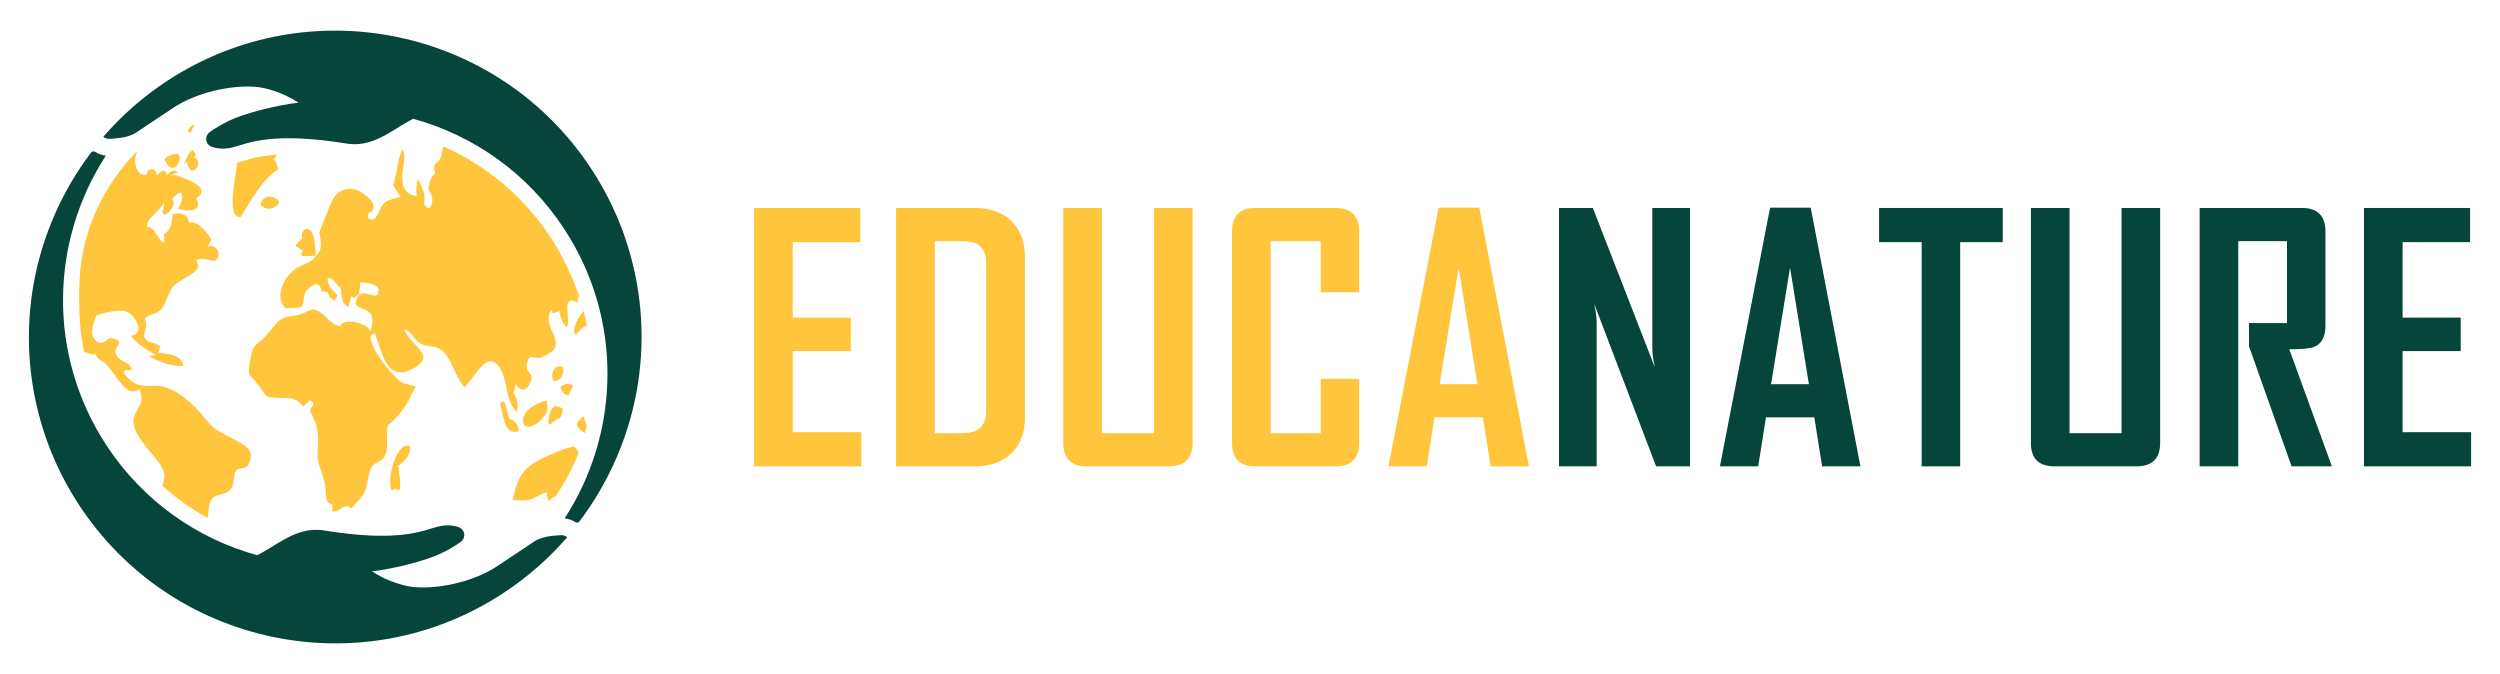
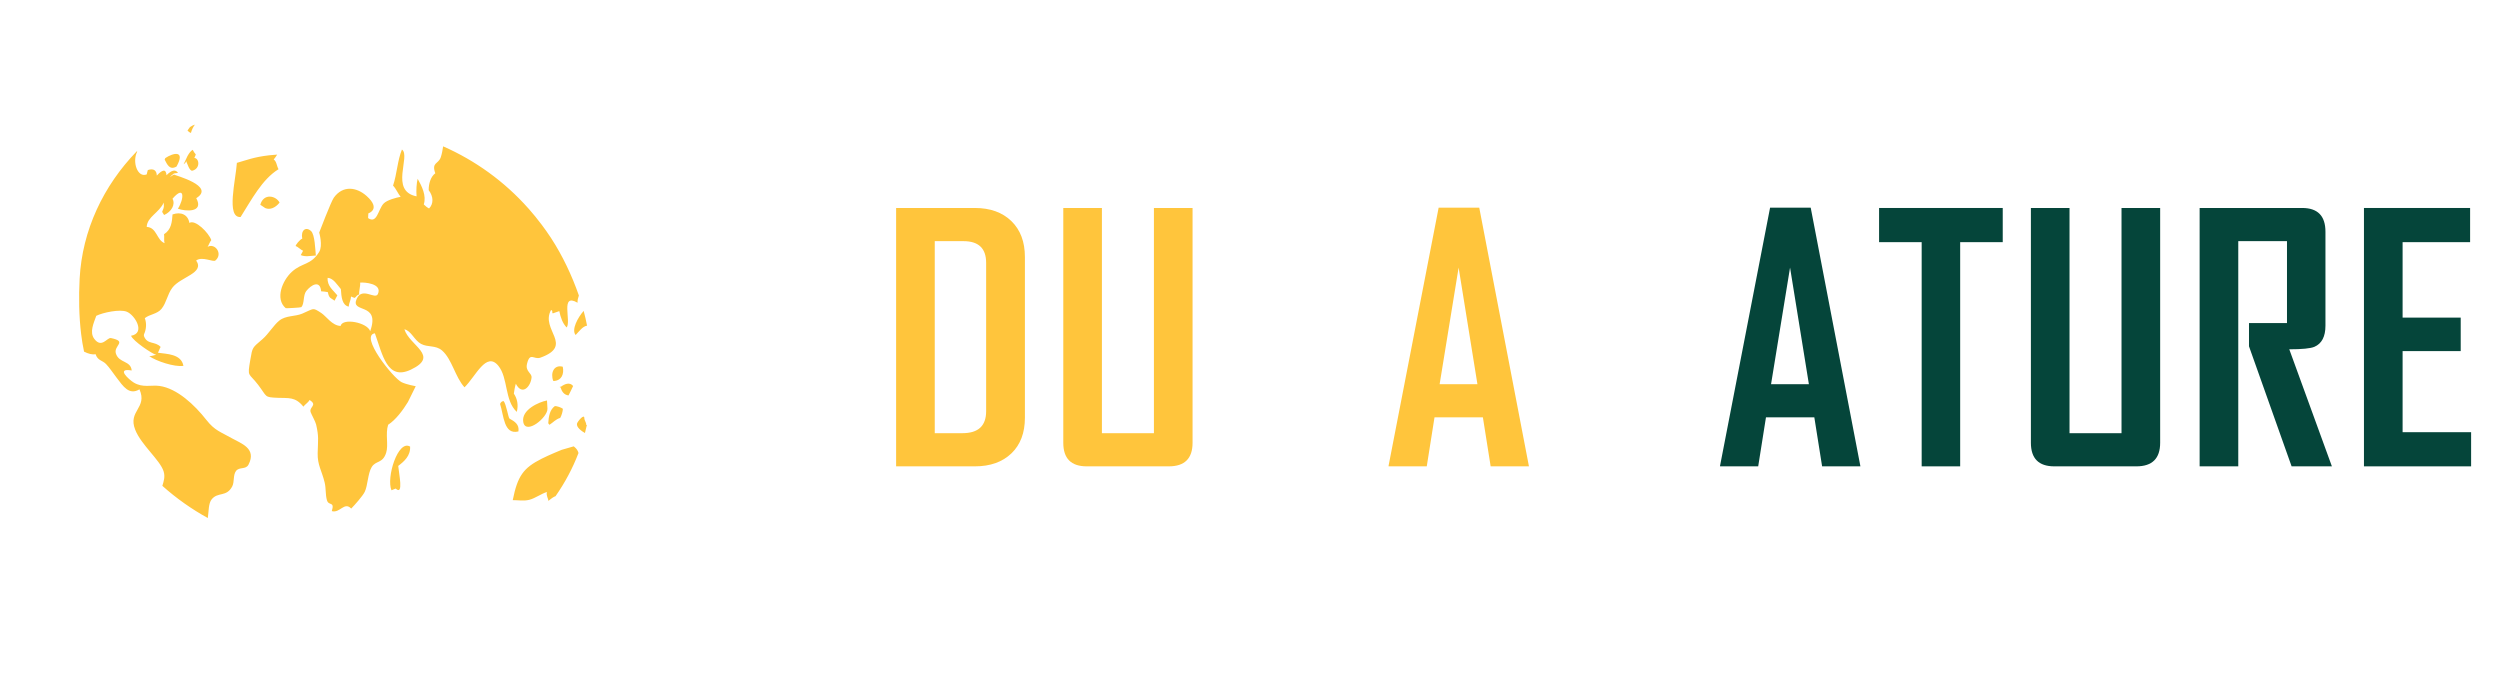
<svg xmlns="http://www.w3.org/2000/svg" version="1.1" id="Calque_1" x="0px" y="0px" width="204px" height="55px" viewBox="0 0 204 55" enable-background="new 0 0 204 55" xml:space="preserve">
  <g>
    <g>
-       <path fill="#FFC53C" d="M70.279,38.054h-8.743V16.971h8.662v2.789h-5.51v6.157h4.741v2.733h-4.741v6.617h5.591V38.054z" />
      <path fill="#FFC53C" d="M83.633,34.083c0,1.239-0.368,2.209-1.103,2.914c-0.738,0.705-1.73,1.057-2.979,1.057h-6.428V16.971h6.428    c1.249,0,2.241,0.357,2.979,1.072c0.734,0.714,1.103,1.69,1.103,2.93V34.083z M80.469,33.556V21.443    c0-1.176-0.616-1.765-1.847-1.765h-2.346v15.669h2.264C79.826,35.348,80.469,34.751,80.469,33.556z" />
      <path fill="#FFC53C" d="M97.313,36.131c0,1.283-0.646,1.923-1.94,1.923h-6.696c-1.275,0-1.913-0.64-1.913-1.923v-19.16h3.152    v18.377h4.244V16.971h3.153V36.131z" />
-       <path fill="#FFC53C" d="M110.909,36.131c0,1.283-0.642,1.923-1.928,1.923h-6.574c-1.247,0-1.871-0.64-1.871-1.923v-17.22    c0-1.294,0.624-1.94,1.871-1.94h6.574c1.286,0,1.928,0.646,1.928,1.94v4.932h-3.139v-4.164h-4.081v15.669h4.081v-4.432h3.139    V36.131z" />
      <path fill="#FFC53C" d="M124.762,38.054h-3.124l-0.634-3.999h-3.948l-0.632,3.999h-3.115v-0.052l4.085-21.059h3.313    L124.762,38.054z M120.558,31.349l-1.534-9.515l-1.55,9.515H120.558z" />
-       <path fill="#05453A" d="M137.902,38.054h-2.763l-5.053-13.269c0.134,0.647,0.201,1.155,0.201,1.522v11.746h-3.072V16.971h2.763    l5.055,13.002c-0.137-0.647-0.203-1.155-0.203-1.522V16.971h3.072V38.054z" />
      <path fill="#05453A" d="M151.81,38.054h-3.126l-0.635-3.999h-3.946l-0.634,3.999h-3.112v-0.052l4.082-21.059h3.314L151.81,38.054z     M147.605,31.349l-1.537-9.515l-1.55,9.515H147.605z" />
      <path fill="#05453A" d="M163.424,19.76h-3.474v18.294h-3.142V19.76h-3.475v-2.789h10.09V19.76z" />
      <path fill="#05453A" d="M176.269,36.131c0,1.283-0.647,1.923-1.941,1.923h-6.694c-1.276,0-1.913-0.64-1.913-1.923v-19.16h3.152    v18.377h4.243V16.971h3.153V36.131z" />
      <path fill="#05453A" d="M190.283,38.054h-3.288l-3.477-9.794v-1.898h3.1v-6.683h-3.975v18.375h-3.153V16.971h8.367    c1.268,0,1.9,0.646,1.9,1.94v7.667c0,0.888-0.301,1.463-0.903,1.723c-0.323,0.135-1.005,0.202-2.049,0.202L190.283,38.054z" />
      <path fill="#05453A" d="M201.643,38.054h-8.744V16.971h8.662v2.789h-5.509v6.157h4.742v2.733h-4.742v6.617h5.591V38.054z" />
    </g>
    <g>
      <g>
        <g>
-           <path fill="#05453A" d="M7.432,12.446C2.727,18.669,0.996,26.997,3.51,35.011l0.231-0.072l-0.232,0.073      c0.079,0.254,0.165,0.502,0.25,0.752c0.017,0.05,0.035,0.102,0.053,0.15c0.059,0.166,0.122,0.332,0.184,0.495      c0.623,1.628,1.423,3.213,2.412,4.73c7.533,11.569,23.02,14.841,34.588,7.307c2.02-1.314,3.786-2.873,5.285-4.606      c-0.119-0.104-0.269-0.165-0.432-0.168c-0.079-0.003-0.156,0-0.217,0.006c-0.692,0.04-1.437,0.132-2.001,0.484      c-0.03,0.02-0.063,0.04-0.098,0.063l-0.008,0.006c-1.027,0.671-1.999,1.348-3.021,2.012c-0.069,0.046-0.141,0.092-0.215,0.137      c-2.312,1.387-5.456,1.788-7.075,1.437c-0.02-0.004-0.03-0.006-0.039-0.006c-0.299-0.066-0.579-0.147-0.839-0.235      c-0.708-0.234-1.274-0.524-1.662-0.755c-0.127-0.075-0.234-0.144-0.322-0.202c1.722-0.183,4.43-0.869,5.663-1.474      c0.478-0.229,0.894-0.466,1.229-0.685c0.01-0.005,0.014-0.009,0.014-0.009c0.109-0.069,0.209-0.139,0.298-0.206      c0.028-0.02,0.048-0.033,0.054-0.04l0.007-0.003c0.195-0.147,0.298-0.392,0.264-0.636c-0.014-0.102-0.05-0.195-0.103-0.277      c-0.076-0.118-0.191-0.212-0.328-0.264c-0.105-0.04-0.211-0.069-0.323-0.095c-0.011-0.003-0.021-0.004-0.034-0.007      c-0.396-0.084-0.873-0.084-1.408,0.059c-0.6,0.163-1.379,0.482-2.776,0.644c-1.4,0.16-3.416,0.154-6.478-0.341      c-1.239-0.203-2.272,0.194-3.24,0.734c-0.709,0.396-1.387,0.865-2.116,1.248c-0.015,0.009-0.033,0.01-0.056,0.013l-0.007,0.032      c-4.899-1.345-9.345-4.416-12.343-9.001c-4.838-7.397-4.552-16.655-0.03-23.613c-0.318-0.036-0.618-0.141-0.881-0.31      C7.65,12.32,7.508,12.346,7.432,12.446z M30.213,46.633L30.213,46.633c0.008,0.005,0.011,0.01,0.011,0.01      C30.219,46.637,30.213,46.633,30.213,46.633z" />
-           <path fill="#05453A" d="M47.278,42.552c4.707-6.222,6.439-14.55,3.922-22.564l-0.23,0.074l0.23-0.074      c-0.078-0.254-0.162-0.504-0.25-0.753c-0.016-0.05-0.033-0.1-0.049-0.149c-0.063-0.168-0.123-0.332-0.186-0.497      c-0.625-1.626-1.426-3.212-2.411-4.73C40.771,2.29,25.284-0.98,13.715,6.552c-2.019,1.314-3.784,2.871-5.285,4.607      c0.118,0.102,0.269,0.165,0.43,0.167c0.081,0.002,0.156,0,0.218-0.006c0.691-0.041,1.438-0.131,2-0.483      c0.031-0.02,0.064-0.041,0.097-0.062l0.009-0.007c1.029-0.673,1.999-1.348,3.02-2.012c0.07-0.047,0.144-0.091,0.217-0.137      c2.31-1.387,5.454-1.789,7.074-1.438c0.02,0.003,0.031,0.005,0.04,0.007c0.299,0.065,0.578,0.146,0.84,0.233      c0.707,0.235,1.274,0.525,1.662,0.756c0.127,0.074,0.234,0.144,0.322,0.202c-1.722,0.183-4.429,0.871-5.665,1.474      c-0.478,0.231-0.891,0.467-1.228,0.685c-0.009,0.006-0.014,0.009-0.014,0.009c-0.108,0.071-0.208,0.14-0.298,0.205      c-0.027,0.02-0.047,0.035-0.054,0.043l-0.004,0.003c-0.198,0.146-0.298,0.391-0.264,0.636c0.012,0.1,0.049,0.193,0.103,0.275      c0.076,0.118,0.191,0.213,0.328,0.265c0.104,0.039,0.209,0.068,0.322,0.095c0.012,0.002,0.021,0.003,0.036,0.006      c0.396,0.082,0.873,0.084,1.407-0.059c0.601-0.161,1.38-0.483,2.778-0.643c1.399-0.159,3.414-0.154,6.477,0.341      c1.24,0.203,2.273-0.193,3.24-0.733c0.71-0.397,1.387-0.866,2.116-1.25c0.015-0.008,0.034-0.011,0.055-0.014l0.009-0.031      c4.899,1.347,9.345,4.415,12.343,9.002c4.838,7.395,4.551,16.655,0.029,23.612c0.318,0.036,0.619,0.142,0.884,0.31      C47.06,42.679,47.204,42.653,47.278,42.552z M24.498,8.366L24.498,8.366c-0.006-0.006-0.013-0.011-0.013-0.011      C24.494,8.36,24.498,8.366,24.498,8.366z" />
-         </g>
+           </g>
      </g>
      <path fill="#FFC53C" d="M18.912,35.758c-0.918-0.527-1.377-0.609-2.073-1.494c-0.962-1.229-2.393-2.572-3.827-2.772    c-0.667-0.091-1.368,0.171-2.102-0.278c-0.375-0.233-1.499-1.217-0.162-0.982c-0.088-0.829-1.024-0.581-1.288-1.374    c-0.224-0.671,0.986-0.982-0.411-1.273c-0.302-0.062-0.749,0.87-1.354,0.069c-0.417-0.551-0.04-1.302,0.161-1.884    c0.552-0.269,1.919-0.56,2.487-0.334c0.674,0.267,1.557,1.756,0.352,1.962c0.143,0.423,1.758,1.502,2.052,1.558    c-0.183,0.016-0.356,0.119-0.57,0.104c0.563,0.405,2.064,0.905,2.79,0.794c-0.173-0.98-1.37-0.964-2.075-1.07    c0.07-0.122,0.137-0.351,0.217-0.473c-0.462-0.495-1.091-0.156-1.367-0.898l0.006-0.13c0.198-0.407,0.225-0.914,0.068-1.321    c0.394-0.321,1.022-0.332,1.368-0.765c0.41-0.511,0.466-1.165,0.875-1.712c0.679-0.909,2.671-1.191,1.948-2.226    c0.487-0.366,1.391,0.151,1.568,0c0.645-0.545-0.03-1.455-0.635-1.118c0.097-0.134,0.172-0.396,0.301-0.545    c-0.196-0.591-1.315-1.719-1.786-1.404c-0.117-0.691-0.704-0.932-1.376-0.693c-0.044,0.589-0.086,1.231-0.693,1.614    c0.04,0.237-0.03,0.533,0.051,0.732c-0.657-0.241-0.628-1.282-1.465-1.33c0.034-0.822,1.017-1.147,1.389-1.985    c0,0.34,0.073,0.291-0.13,0.757c0,0,0.167,0.282,0.164,0.257c0.583-0.257,0.944-0.855,0.68-1.326    c1.012-1.172,0.959,0.018,0.443,0.813c0.598,0.221,2.153,0.342,1.496-0.859c1.611-0.992-1.751-1.862-1.802-1.922    c-0.107,0.005-0.207,0.161-0.343,0.167c0.324-0.218,0.175-0.271,0.656-0.308c-0.202-0.309-0.521-0.232-0.938,0.19    c-0.039-0.538-0.337-0.464-0.79,0.026c-0.015-0.437-0.283-0.604-0.735-0.447c-0.046,0.124-0.063,0.263-0.088,0.352    c-0.746,0.309-1.215-1.018-0.773-1.872c-0.018,0-0.031-0.002-0.048-0.003c-2.715,2.805-4.446,6.433-4.655,10.389    c-0.078,1.485-0.055,3.046,0.124,4.523c0.057,0.478,0.137,0.954,0.237,1.426c0.342,0.175,0.679,0.267,0.94,0.207    c0.178,0.544,0.546,0.484,0.856,0.808c0.291,0.307,0.515,0.657,0.847,1.094c0.55,0.728,1.034,1.475,1.879,0.967    c0.677,1.541-0.967,1.736-0.347,3.299c0.488,1.239,2.017,2.461,2.314,3.386c0.145,0.452,0.008,0.829-0.099,1.191    c1.146,1.024,2.39,1.901,3.708,2.626c0.083-0.552,0.044-1.196,0.322-1.532c0.503-0.615,1.197-0.163,1.666-1.038    c0.202-0.379,0.058-0.926,0.313-1.268c0.266-0.354,0.8-0.094,1.02-0.518C20.973,36.578,19.647,36.178,18.912,35.758z     M42.304,35.205c0.087-0.577-0.31-0.813-0.731-1.05c-0.094-0.051-0.266-1.205-0.482-1.429c-0.135,0.012-0.229,0.092-0.285,0.237    C41.111,33.891,41.101,35.508,42.304,35.205z M41.931,32.121c0.009-0.143,0.102-0.635,0.161-0.808    c0.522,1.015,1.217,0.222,1.284-0.508c0.032-0.371-0.529-0.49-0.369-1.125c0.243-0.986,0.56-0.308,1.087-0.494    c2.79-1.005-0.029-2.278,0.871-3.887c0.186,0.065,0.04,0.152,0.139,0.275c0.021-0.013,0.479-0.175,0.535-0.187    c0.112,0.534,0.271,0.998,0.601,1.335c0.395-0.508-0.552-2.859,0.887-2.019c-0.008-0.205,0.041-0.398,0.11-0.59    c-0.563-1.621-1.334-3.251-2.262-4.676l-0.017-0.027c-0.249-0.378-0.506-0.742-0.773-1.097l-0.001,0.001    c-0.331-0.44-0.676-0.865-1.035-1.271c-0.007-0.008-0.016-0.017-0.024-0.025c-1.971-2.225-4.358-3.928-6.965-5.076    c-0.05,0.323-0.1,0.616-0.193,0.89c-0.191,0.571-0.774,0.399-0.447,1.309c-0.369,0.259-0.547,0.849-0.539,1.376    c0.396,0.52,0.409,1.117,0.03,1.494c-0.134-0.062-0.322-0.213-0.431-0.33c0.232-0.71-0.158-1.49-0.499-2.093    c-0.091,0.348-0.13,0.944-0.089,1.435c-2.231-0.44-0.449-3.29-1.194-3.821c-0.365,0.879-0.402,1.98-0.725,2.944    c0.242,0.244,0.414,0.678,0.619,0.914c-0.336,0.059-1.121,0.261-1.389,0.55c-0.452,0.485-0.532,1.68-1.26,1.191    c-0.016,0.026,0.015-0.391,0.015-0.391s1.067-0.337-0.144-1.418c-0.805-0.719-1.926-0.898-2.674,0.138    c-0.229,0.318-1.193,2.85-1.193,2.85s0.315,1.061-0.005,1.581c-0.684,1.103-1.377,0.847-2.225,1.619    c-0.781,0.709-1.389,2.213-0.503,2.967c0.026,0.021,1.242-0.045,1.276-0.083c0.263-0.282,0.132-0.971,0.4-1.313    c0.399-0.508,1.133-0.936,1.216,0.022c0.175,0.007,0.373,0.031,0.544,0.065c0.11,0.554,0.256,0.459,0.547,0.702    c0.075-0.131,0.163-0.3,0.231-0.437c-0.339-0.429-0.842-0.751-0.793-1.433c0.473,0.033,0.764,0.555,1.079,0.918    c0.043,0.662,0.102,1.315,0.639,1.433c0.025-0.319,0.174-0.505,0.193-0.825c0.039,0.014,0.264,0.122,0.293,0.115    c0.162-0.109,0.164-0.24,0.373-0.278c-0.037-0.279,0.109-0.684,0.076-0.97c0.311-0.041,1.841,0.063,1.447,0.931    c-0.223,0.487-1.274-0.613-1.727,0.388c-0.561,1.24,1.963,0.223,1.1,2.643c-0.24-0.719-2.263-1.104-2.415-0.428    c-0.691-0.02-1.172-0.794-1.578-1.057c-0.74-0.479-0.561-0.364-1.561,0.056c-0.586,0.246-1.325,0.134-1.863,0.565    c-0.463,0.371-0.881,1.089-1.366,1.508c-0.84,0.729-0.819,0.623-1.001,1.699c-0.252,1.461-0.137,1.014,0.636,2.029    c0.764,0.999,0.473,1.017,1.61,1.066c0.869,0.039,1.418-0.108,2.087,0.721c0.125-0.188,0.381-0.311,0.501-0.545    c0.693,0.43-0.058,0.566,0.091,0.994c0.075,0.21,0.39,0.764,0.448,1.011c0.228,1.004,0.154,1.215,0.125,2.336    c-0.024,0.968,0.342,1.436,0.571,2.397c0.118,0.492,0.054,0.974,0.183,1.432c0.146,0.513,0.654,0.057,0.4,0.899    c0.667,0.192,1.018-0.801,1.582-0.208c0.262-0.262,0.943-1.028,1.104-1.364c0.253-0.519,0.247-1.49,0.566-2.019    c0.341-0.56,0.891-0.272,1.181-1.165c0.209-0.646-0.079-1.545,0.164-2.293c0.607-0.384,1.211-1.191,1.615-1.857    c0.021-0.035,0.636-1.286,0.636-1.286s-0.731-0.128-1.142-0.323c-0.703-0.332-3.473-3.817-2.19-3.995    c0.632,1.762,0.995,3.881,2.93,2.968c2.394-1.132-0.105-1.944-0.524-3.295c0.565,0.123,0.8,0.889,1.358,1.19    c0.554,0.302,1.188,0.085,1.714,0.539c0.815,0.705,1.069,2.167,1.834,3.005c0.911-0.884,1.774-2.964,2.76-1.758    c0.813,0.992,0.495,2.827,1.506,3.765C42.313,33.062,42.215,32.537,41.931,32.121z M31.945,40.006    c0.137-0.055,0.205-0.082,0.342-0.14c0.669,0.619,0.26-1.237,0.208-1.848c0.472-0.356,1.011-0.819,0.969-1.577    C32.473,35.842,31.503,38.995,31.945,40.006z M42.699,34.439c0.197,1.1,2.016-0.391,1.973-1.094    c-0.012-0.267-0.02-0.397-0.037-0.667C43.973,32.801,42.519,33.446,42.699,34.439z M46.391,32.268    c0.091-0.166,0.263-0.53,0.376-0.77c-0.259-0.324-0.664-0.202-1.037,0.091C45.852,31.968,46.024,32.216,46.391,32.268z     M45.262,31.086c0.551-0.069,0.785-0.545,0.66-1.161c-0.723-0.196-1.025,0.512-0.777,1.157    C45.192,31.083,45.217,31.086,45.262,31.086z M44.834,34.665c0.324-0.206,0.492-0.443,0.878-0.564    c0.117-0.195,0.213-0.54,0.218-0.744c-0.151-0.117-0.477-0.219-0.65-0.223c-0.419,0.293-0.51,0.853-0.543,1.403    C44.773,34.587,44.796,34.615,44.834,34.665z M45.688,31.622c0.013-0.013,0.024-0.022,0.042-0.033    c-0.015-0.032-0.022-0.066-0.034-0.1C45.692,31.542,45.69,31.569,45.688,31.622z M19.634,17.706    c0.887-1.399,1.756-3.079,3.094-3.899c-0.149-0.252-0.153-0.636-0.394-0.794c0.089-0.087,0.187-0.254,0.281-0.397    c-0.239,0.013-0.459,0.032-0.664,0.057c-1.266,0.147-1.853,0.403-2.584,0.606c-0.013,0.003-0.025,0.005-0.038,0.008    C19.245,14.65,18.428,17.809,19.634,17.706z M46.972,27.336c0.314-0.328,0.571-0.706,0.932-0.762    c-0.078-0.405-0.17-0.808-0.277-1.204C47.157,25.894,46.605,26.91,46.972,27.336z M14.406,13.588    c0.753-1.365-0.271-1.122-0.919-0.688c-0.019,0.051-0.03,0.076-0.049,0.128C13.639,13.405,13.835,13.917,14.406,13.588z     M46.812,36.423l-0.977,0.282c0,0-1.024,0.416-1.63,0.723c-1.502,0.761-1.969,1.406-2.365,3.384c0.43-0.004,0.896,0.09,1.362-0.03    c0.486-0.13,0.97-0.498,1.424-0.634c-0.07,0.331,0.119,0.508,0.121,0.728c0.284-0.238,0.469-0.354,0.584-0.385    c0.767-1.099,1.4-2.281,1.875-3.525C47.122,36.622,46.812,36.423,46.812,36.423z M47.68,34.097    c-0.02-0.344-0.558,0.302-0.597,0.471c-0.067,0.297,0.395,0.628,0.648,0.766c0.055-0.22,0.109-0.438,0.158-0.659    c-0.015,0.004-0.031,0.005-0.049,0.007C47.836,34.433,47.688,34.344,47.68,34.097z M24.734,20.456    c-0.056,0.135-0.142,0.247-0.193,0.36c0.387,0.163,0.739,0.059,1.231,0.036c-0.046-0.475-0.078-1.718-0.393-2    c-0.439-0.398-0.85-0.043-0.715,0.625c-0.159,0.022-0.623,0.587-0.523,0.609C24.297,20.124,24.598,20.433,24.734,20.456z     M21.24,16.708c0.159,0.108,0.24,0.163,0.403,0.271c0.376,0.163,0.819-0.007,1.171-0.447    C22.511,15.955,21.509,15.749,21.24,16.708z M15.188,13.139c0.084,0.173,0.276,0.853,0.518,0.788    c0.659-0.175,0.561-1.012,0.151-1.039c0.039-0.07,0.079-0.176,0.12-0.285c-0.048-0.059-0.096-0.115-0.138-0.18    c-0.042-0.063-0.079-0.131-0.113-0.198c-0.142,0.078-0.281,0.247-0.426,0.506c-0.127,0.27-0.192,0.405-0.317,0.675    C15.079,13.318,15.139,13.318,15.188,13.139z M15.581,10.847c0.062-0.243,0.172-0.474,0.323-0.679    c-0.102,0.026-0.234,0.088-0.401,0.199c-0.081,0.11-0.122,0.167-0.203,0.279C15.396,10.759,15.49,10.82,15.581,10.847z" />
    </g>
  </g>
</svg>